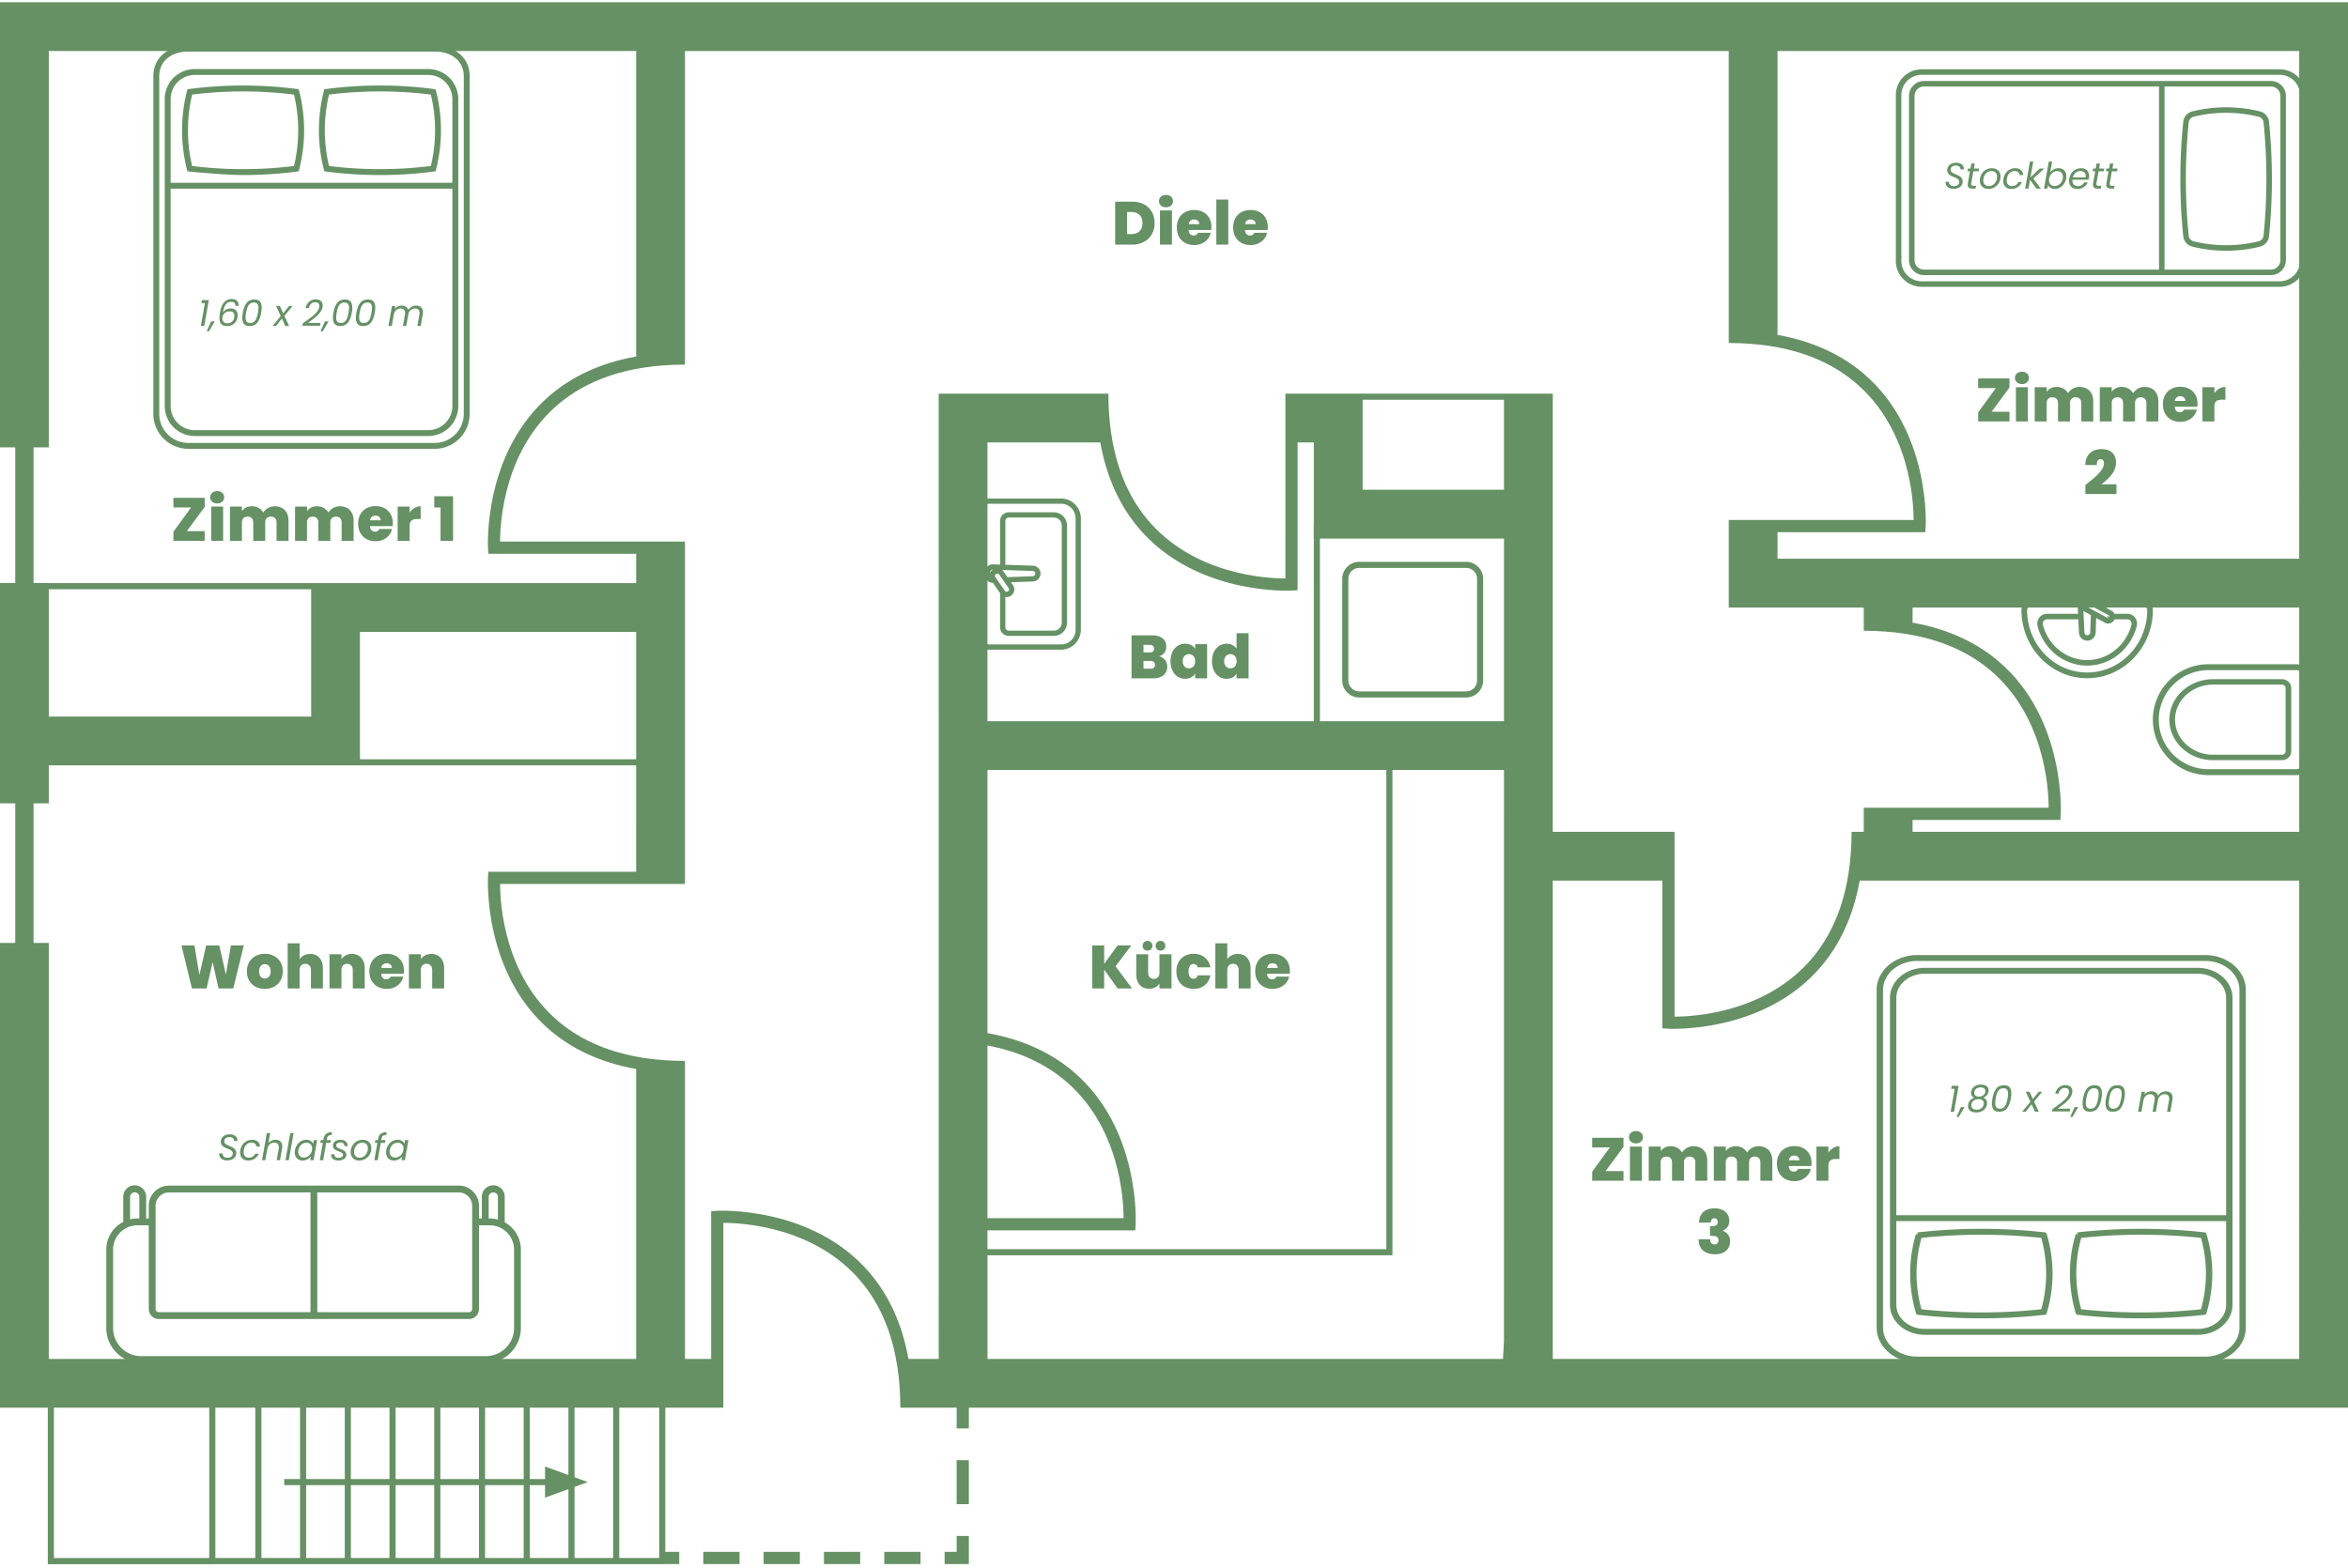
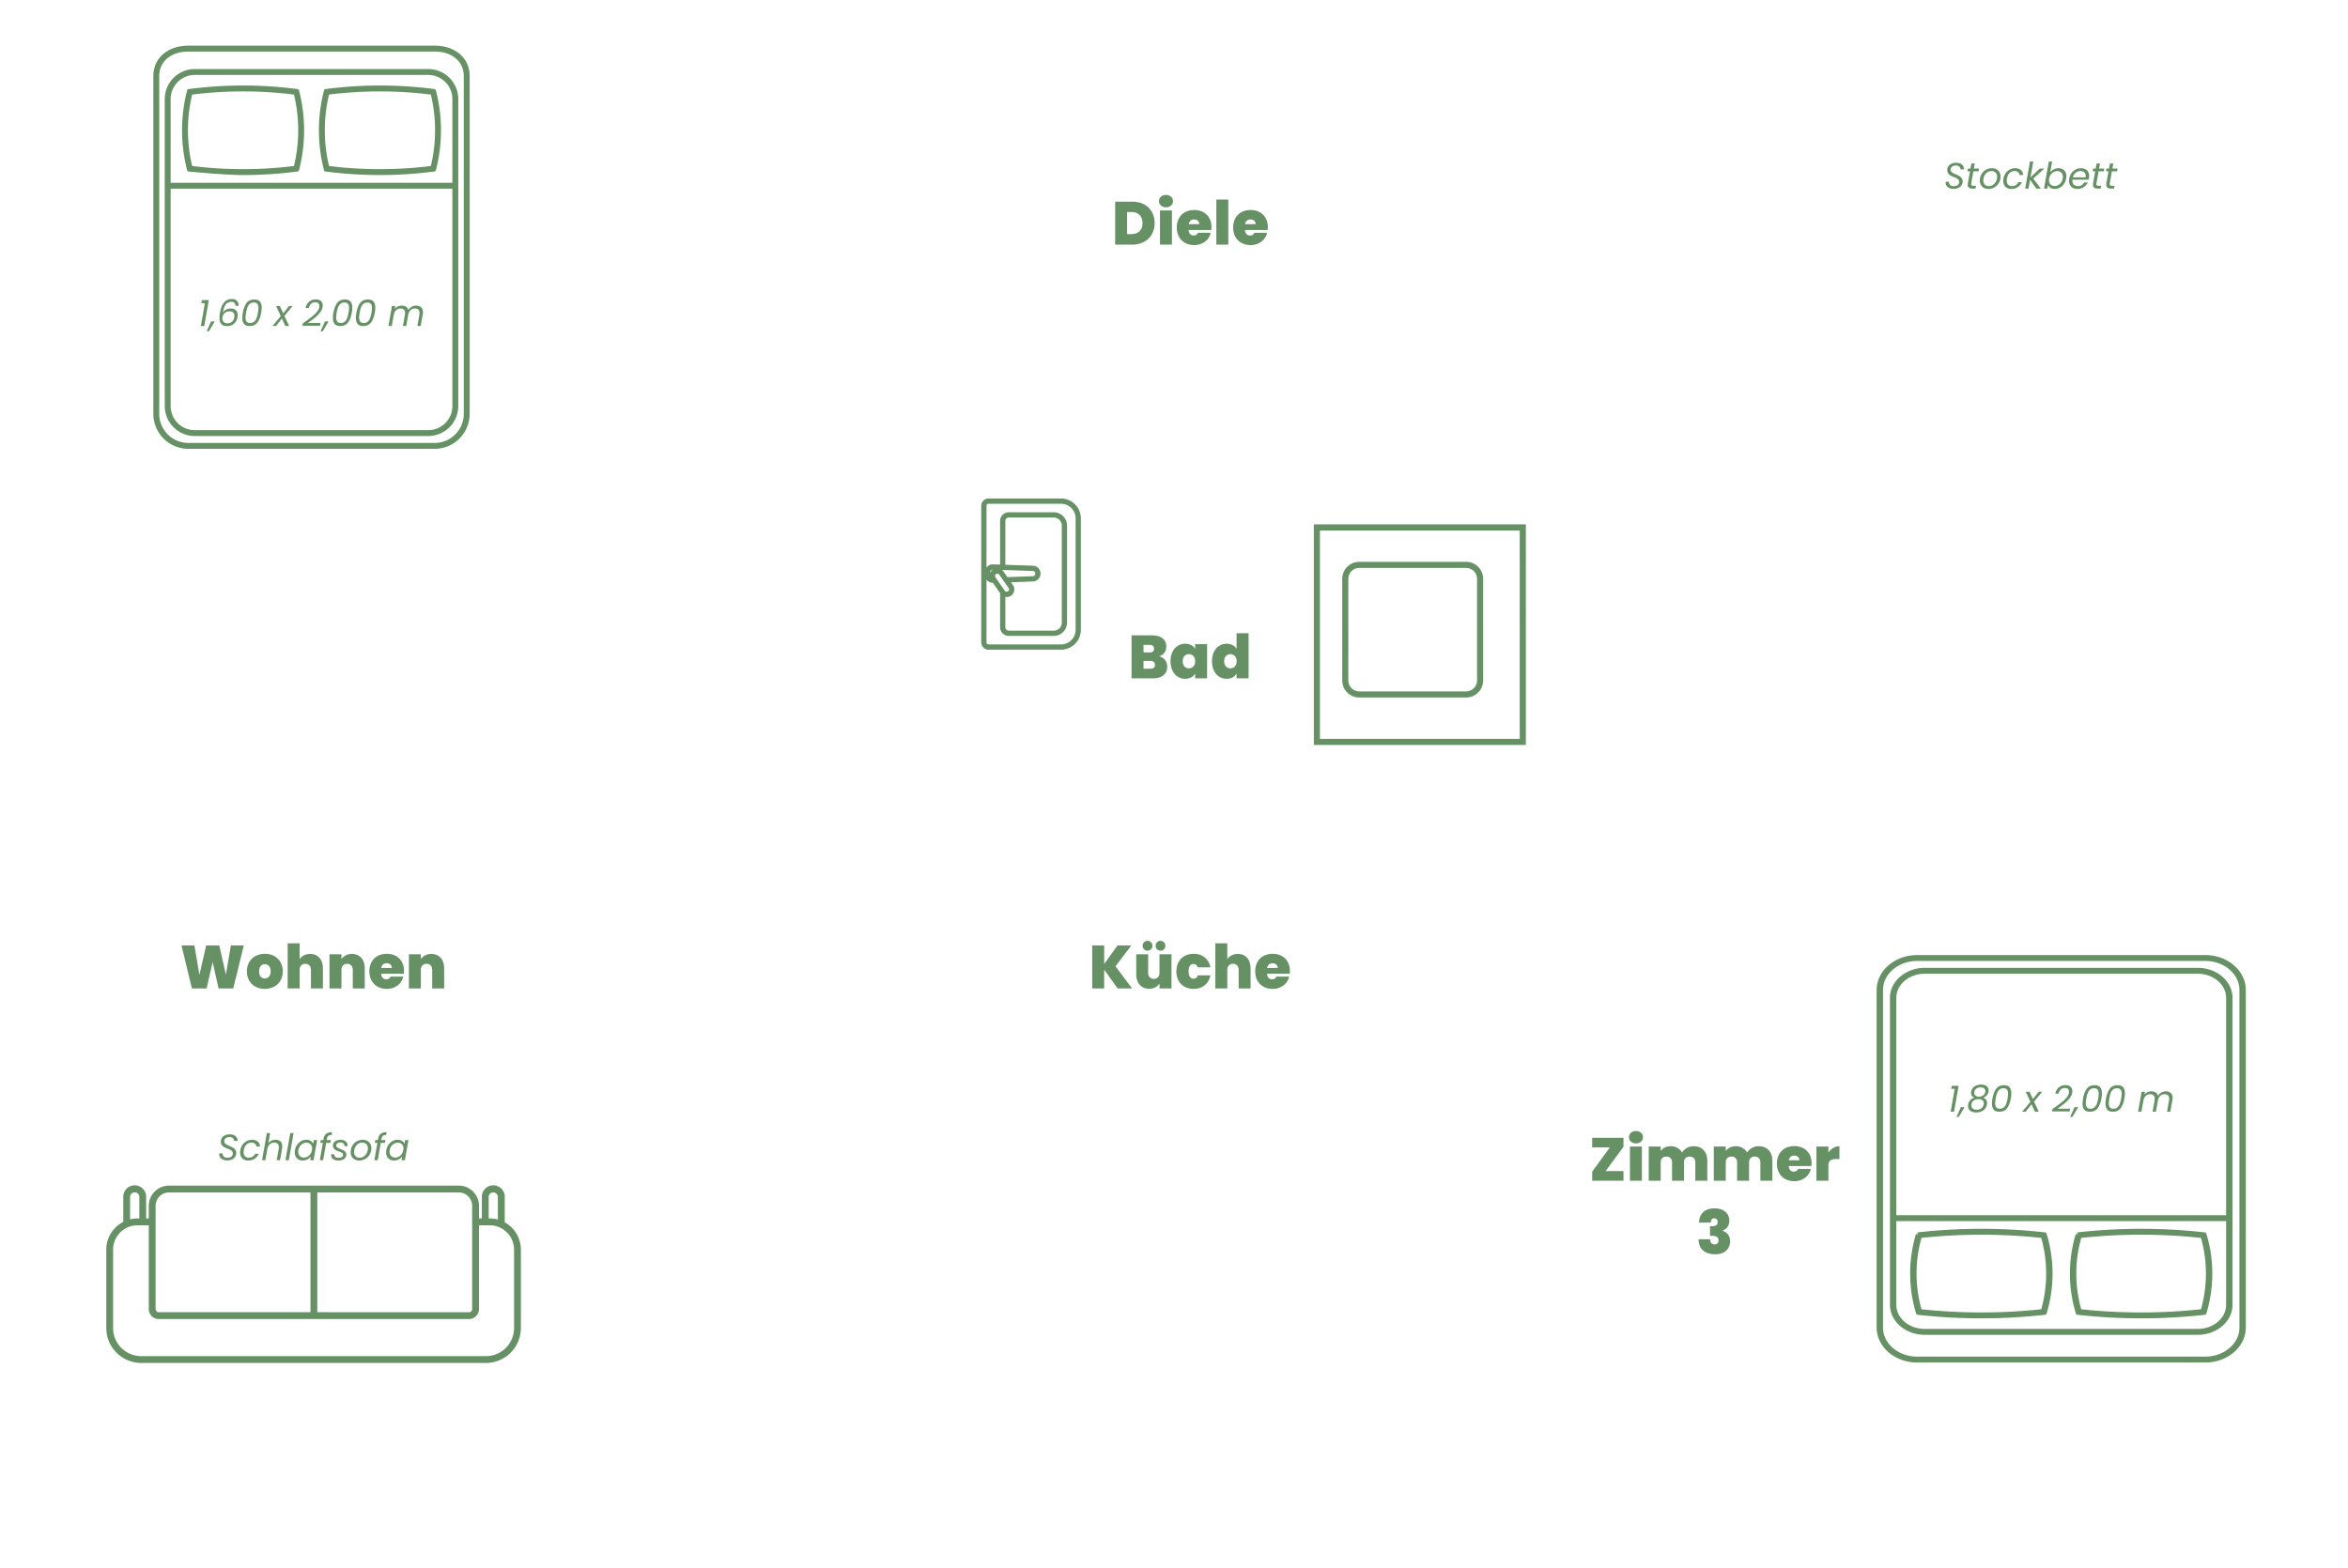
<svg xmlns="http://www.w3.org/2000/svg" viewBox="0 0 256 171" fill-rule="evenodd" clip-rule="evenodd" stroke-linejoin="round" stroke-miterlimit="2">
  <path fill="none" d="M0 0H256V171H0z" />
  <clipPath id="a">
    <path d="M0 0H256V171H0z" />
  </clipPath>
  <g clip-path="url(#a)" fill="rgb(101,145,100)">
-     <path d="M1.662 87.616H0V63.584h1.662V48.791H0V.247h256v153.278H105.634v2.261h-1.33v-2.261H98.162c0-6.407-1.78-10.792-4.299-13.782-4.97-5.898-12.753-6.369-14.998-6.377v20.159h-6.327v15.723h1.517v1.33h-1.517v.006H23.375v.006H5.212v-17.065H0v-50.691h1.662V87.616zm1.995-24.032h1.662v.014h64.042v-3.204H53.244l-.037-.626s-.608-10.448 6.835-16.719c2.272-1.915 5.294-3.448 9.319-4.168V5.566H5.32v43.225H3.657v14.793zm1.662.679v13.89h28.608v-13.89H5.319zm0 19.209v4.144H3.657v15.218h1.662v45.371h64.042v-31.618c-4.025-.72-7.047-2.253-9.319-4.168-7.443-6.271-6.835-16.719-6.835-16.719l.037-.626h16.117V83.472H5.319zm93.728 64.733h3.298l.001-14.022v-21.957l-.001-69.293h18.503c0 6.407 1.78 10.791 4.299 13.781 4.97 5.899 12.753 6.37 14.999 6.377V42.933h29.153v47.785h13.278v20.159c2.246-.008 10.029-.479 14.999-6.377 2.519-2.99 4.299-7.375 4.299-13.782h1.329v-2.629h20.159c-.007-2.246-.479-10.029-6.377-14.998-2.99-2.52-7.375-4.299-13.782-4.299v-2.535h-14.722v-9.55h20.158c-.007-2.246-.478-10.029-6.377-14.999-2.99-2.519-7.374-4.299-13.781-4.299V5.566H74.681v34.201c-6.407 0-10.792 1.779-13.782 4.299-5.898 4.969-6.369 12.752-6.377 14.998h20.159v37.34H54.522c.008 2.246.479 10.029 6.377 14.999 2.99 2.519 7.375 4.299 13.782 4.299v32.503h2.854v-16.117l.625-.037s10.448-.608 16.72 6.835c1.914 2.272 3.447 5.294 4.167 9.319zm70.252 0h81.382V96.038H202.76c-.72 4.025-2.253 7.047-4.167 9.319-6.272 7.443-16.72 6.835-16.72 6.835l-.626-.037V96.038h-11.948v52.167zm81.382-57.487V66.257h-42.157v1.65c4.025.719 7.047 2.253 9.319 4.167 7.443 6.271 6.835 16.719 6.835 16.719l-.037.626h-16.117v1.299h42.157zm0-29.78V5.566h-56.88v30.958c4.026.72 7.048 2.253 9.319 4.167 7.444 6.272 6.836 16.72 6.836 16.72l-.037.626h-16.118v2.901h56.88zM22.816 153.525H5.877v16.4h16.939v-16.4zm.665 0v16.394h4.356v-16.394h-4.356zm5.021 16.394h4.212v-7.949H30.99v-.665h1.724v-7.78h-4.212v16.394zm4.877 0h4.212v-7.949h-4.212v7.949zm4.877 0h4.212v-7.949h-4.212v7.949zm4.877 0h4.212v-7.949h-4.212v7.949zm4.877 0h4.212v-7.949H48.01v7.949zm4.877 0h4.212v-7.949h-4.212v7.949zm4.877 0h4.212v-7.512l-2.55.927v-1.364h-1.662v7.949zm4.877 0h4.212v-16.394h-4.212v7.585l1.448.527-1.448.528v7.754zm4.877 0h4.355v-16.394h-4.355v16.394zm1.843-101.002H39.246v13.89h30.115v-13.89zm38.304 65.266v2.052h43.489v-52.26h-43.489v28.696c4.025.72 7.047 2.253 9.319 4.167 7.443 6.272 6.836 16.72 6.836 16.72l-.037.625h-16.118zm0-20.159v18.829h14.839c-.007-2.245-.479-10.028-6.377-14.998-2.077-1.75-4.828-3.144-8.462-3.831zm12.298-65.772h-12.298v30.403h56.314V58.734h-20.733V48.252h-1.77V64.37l-.626.037s-10.448.608-16.72-6.836c-1.914-2.271-3.447-5.293-4.167-9.319zm28.603-4.654v9.817h15.413v-9.817h-15.413zm-40.901 104.607h56.205l.109-1.989V83.975h-12.161V136.9h-44.153v11.305zm-45.689 5.32h-4.212v7.78h1.662v-1.364l2.55.927v-7.343zm-4.877 0h-4.212v7.78h4.212v-7.78zm-4.877 0H48.01v7.78h4.212v-7.78zm-4.877 0h-4.212v7.78h4.212v-7.78zm-4.877 0h-4.212v7.78h4.212v-7.78zm-4.877 0h-4.212v7.78h4.212v-7.78zm39.088 17.053v-1.33h3.954v1.33h-3.954zm6.578 0v-1.33h3.953v1.33h-3.953zm6.577 0v-1.33h3.954v1.33h-3.954zm6.578 0v-1.33h3.953v1.33h-3.953zm9.221-6.53h-1.33v-4.796h1.33v4.796zm-2.642 6.53v-1.33h1.313v-1.734h1.33v3.064h-2.643z" />
    <path d="M107.781 54.365h7.895c1.195 0 2.168.973 2.168 2.169v12.154a2.171 2.171 0 0 1-2.168 2.169h-7.895a.799.799 0 0 1-.797-.797V55.163c0-.44.358-.798.797-.798zm-.224 8.849v6.846c0 .123.101.224.224.224h7.895c.88 0 1.595-.716 1.595-1.596V56.534c0-.88-.715-1.595-1.595-1.595h-7.895c-.123 0-.224.1-.224.224v6.735a.848.848 0 0 1 .737-.346l.744.025v-4.761c0-.522.424-.945.946-.945h4.907c.798 0 1.447.649 1.447 1.447v10.586c0 .798-.649 1.447-1.447 1.447h-4.907a.946.946 0 0 1-.946-.945v-3.671h.032l-.82-1.175a.845.845 0 0 1-.693-.346zm2.054-1.618l3.034.102h.001a.86.86 0 0 1 .002 1.716l-2.419.09.212.305a.829.829 0 0 1-.824 1.288l-.006-.001v3.31c0 .205.167.373.373.373h4.907a.875.875 0 0 0 .875-.875V57.318a.874.874 0 0 0-.875-.874h-4.907a.373.373 0 0 0-.373.372v4.78zm.228 1.349l2.782-.103a.287.287 0 0 0-.002-.572l-3.367-.113a.836.836 0 0 1 .153.166l.434.622zm-1.595-.821a.285.285 0 0 0-.283.287V62.482a.83.83 0 0 1 .283-.358zm1.664 2.367a.255.255 0 0 0 .063-.354l-1.036-1.486a.255.255 0 0 0-.417.291l1.036 1.486a.252.252 0 0 0 .354.063zm56.454-7.301v24.057h-23.116V57.19h23.116zm-22.451.665v22.727h21.786V57.855h-21.786zm17.796 5.277V74.21a1.86 1.86 0 0 1-1.859 1.859h-11.646a1.86 1.86 0 0 1-1.859-1.859V63.132c0-1.027.832-1.859 1.859-1.859h11.646c1.027 0 1.859.832 1.859 1.859zm-.665 0c0-.659-.534-1.194-1.194-1.194h-11.646c-.659 0-1.194.535-1.194 1.194V74.21c0 .659.535 1.194 1.194 1.194h11.646c.66 0 1.194-.535 1.194-1.194V63.132zM16.426 148.644h-1.034a3.808 3.808 0 0 1-3.804-3.804v-8.557c0-1.317.753-2.461 1.852-3.024v-2.741c0-.687.559-1.247 1.246-1.247.688 0 1.247.56 1.247 1.247v2.37h.287v-1.382c0-1.214.988-2.201 2.202-2.201h31.6c1.214 0 2.202.987 2.202 2.201v1.382h.311v-2.37c0-.687.56-1.247 1.247-1.247s1.247.56 1.247 1.247v2.789a3.4 3.4 0 0 1 1.761 2.976v8.557a3.808 3.808 0 0 1-3.805 3.804H16.426zm36.853-15.756h.117c.307 0 .606.041.889.118v-2.488a.504.504 0 0 0-1.006 0v2.37zm-38.089 0v-2.37a.504.504 0 0 0-1.007 0v2.465c.256-.062.524-.095.799-.095h.208zm1.236 15.013h36.559a3.064 3.064 0 0 0 3.062-3.061v-8.557a2.655 2.655 0 0 0-2.651-2.651h-1.172v9.135c0 .6-.487 1.087-1.084 1.087H17.304a1.087 1.087 0 0 1-1.084-1.087v-9.135h-1.238a2.654 2.654 0 0 0-2.651 2.651v8.557a3.064 3.064 0 0 0 3.061 3.061h1.034zm17.425-17.853H18.422a1.46 1.46 0 0 0-1.458 1.458v11.261c0 .19.152.344.34.344h16.547v-13.063zm.743 13.063H51.14c.188 0 .34-.154.34-.344v-11.261a1.46 1.46 0 0 0-1.458-1.458H34.594v13.063z" />
    <path d="M25.173 103.113l-.546 3.178-.718-3.178H22.48l-.738 3.205-.546-3.205h-1.409l1.137 4.688h1.602l.658-2.873.645 2.873h1.603l1.15-4.688h-1.409zm3.697 4.734c.372 0 .706-.078 1.004-.232a1.73 1.73 0 0 0 .701-.669c.17-.29.256-.628.256-1.014 0-.385-.086-.722-.256-1.01a1.744 1.744 0 0 0-.698-.665 2.118 2.118 0 0 0-1.001-.233 2.12 2.12 0 0 0-1.001.233 1.738 1.738 0 0 0-.698.665 1.942 1.942 0 0 0-.256 1.01c0 .391.084.73.253 1.018.168.288.4.51.695.665.294.154.628.232 1.001.232m0-1.13a.562.562 0 0 1-.446-.2c-.116-.133-.173-.327-.173-.585 0-.252.06-.445.18-.578a.574.574 0 0 1 .445-.2c.177 0 .327.067.449.2s.183.326.183.578c0 .253-.061.447-.183.582a.59.59 0 0 1-.455.203m4.947-2.68c-.258 0-.485.052-.682.157a1.28 1.28 0 0 0-.469.408v-1.722h-1.303v4.921h1.303v-2.002c0-.212.055-.38.166-.502a.593.593 0 0 1 .459-.183c.186 0 .335.062.446.183.11.122.166.29.166.502v2.002h1.303v-2.175c0-.487-.125-.874-.375-1.16-.251-.286-.589-.429-1.014-.429m4.548 0c-.253 0-.477.052-.672.157-.195.104-.35.24-.465.408v-.531h-1.304v3.73h1.304v-2.002c0-.212.055-.38.166-.502a.59.59 0 0 1 .459-.183c.186 0 .334.062.445.183.111.122.166.29.166.502v2.002h1.304v-2.175c0-.487-.127-.874-.379-1.16-.253-.286-.595-.429-1.024-.429m5.685 1.855c0-.381-.08-.712-.24-.994a1.627 1.627 0 0 0-.665-.648 2.047 2.047 0 0 0-.977-.226c-.372 0-.702.078-.987.233a1.656 1.656 0 0 0-.669.661 2.055 2.055 0 0 0-.239 1.014c0 .391.08.73.243 1.018.161.288.385.51.671.665.286.154.613.232.981.232a2 2 0 0 0 .838-.173c.252-.115.462-.274.628-.475a1.63 1.63 0 0 0 .336-.688h-1.39a.478.478 0 0 1-.465.292.52.52 0 0 1-.383-.149c-.099-.1-.156-.252-.169-.456h2.467c.013-.101.02-.204.02-.306m-2.48-.325a.627.627 0 0 1 .199-.383.588.588 0 0 1 .392-.129.59.59 0 0 1 .399.136c.107.091.16.216.16.376h-1.15zm5.452-1.53c-.253 0-.477.052-.672.157-.195.104-.35.24-.465.408v-.531h-1.303v3.73h1.303v-2.002c0-.212.055-.38.166-.502a.59.59 0 0 1 .459-.183c.186 0 .334.062.445.183.111.122.167.29.167.502v2.002h1.303v-2.175c0-.487-.126-.874-.379-1.16-.253-.286-.595-.429-1.024-.429m76.41 3.764l-1.809-2.414 1.722-2.274h-1.502l-1.456 2.021v-2.021h-1.304v4.688h1.304v-2.055l1.469 2.055h1.576zm2.985-3.73v2.001c0 .213-.055.38-.166.502a.58.58 0 0 1-.452.183.583.583 0 0 1-.449-.183c-.113-.122-.169-.289-.169-.502v-2.001h-1.297v2.167c0 .492.125.881.376 1.167.25.286.593.429 1.027.429.253 0 .477-.052.672-.156.194-.105.347-.241.458-.409v.532h1.31v-3.73h-1.31zm-1.309-.393c.154 0 .283-.05.385-.149a.504.504 0 0 0 .153-.376.524.524 0 0 0-.538-.539.508.508 0 0 0-.376.153.53.53 0 0 0-.15.386.51.51 0 0 0 .526.525m1.416 0c.151 0 .277-.05.379-.149a.504.504 0 0 0 .153-.376.524.524 0 0 0-.532-.539.508.508 0 0 0-.376.153.529.529 0 0 0-.149.386.509.509 0 0 0 .525.525m1.735 2.254c0 .391.08.73.24 1.018.159.288.382.51.668.665.286.154.612.232.981.232.474 0 .873-.131 1.196-.392.324-.261.532-.623.626-1.084h-1.384c-.075.244-.23.366-.465.366a.45.45 0 0 1-.389-.206c-.096-.138-.143-.337-.143-.599 0-.261.047-.46.143-.595a.452.452 0 0 1 .389-.203c.23 0 .386.122.465.366h1.384c-.094-.465-.302-.828-.626-1.087-.323-.259-.722-.389-1.196-.389-.369 0-.695.078-.981.233a1.645 1.645 0 0 0-.668.665c-.16.288-.24.625-.24 1.01m6.703-1.895c-.258 0-.485.052-.682.157a1.28 1.28 0 0 0-.469.408v-1.722h-1.303v4.921h1.303v-2.002c0-.212.056-.38.167-.502a.59.59 0 0 1 .458-.183c.187 0 .335.062.446.183.11.122.166.29.166.502v2.002h1.303v-2.175c0-.487-.125-.874-.375-1.16-.251-.286-.589-.429-1.014-.429m5.671 1.855a1.98 1.98 0 0 0-.239-.994 1.633 1.633 0 0 0-.665-.648 2.05 2.05 0 0 0-.977-.226 2.04 2.04 0 0 0-.988.233 1.654 1.654 0 0 0-.668.661c-.16.286-.239.624-.239 1.014 0 .391.08.73.242 1.018.162.288.386.51.672.665.286.154.612.232.981.232a2 2 0 0 0 .838-.173c.252-.115.462-.274.628-.475a1.63 1.63 0 0 0 .336-.688h-1.39a.48.48 0 0 1-.465.292.52.52 0 0 1-.383-.149c-.1-.1-.156-.252-.169-.456h2.467c.013-.101.019-.204.019-.306m-2.48-.325a.628.628 0 0 1 .2-.383.586.586 0 0 1 .392-.129.59.59 0 0 1 .399.136.47.47 0 0 1 .16.376h-1.151zm-11.789-33.992c.24-.067.431-.192.575-.376.145-.184.216-.414.216-.688 0-.386-.136-.685-.409-.898-.272-.213-.648-.319-1.127-.319h-2.247v4.688h2.321c.496 0 .882-.113 1.157-.339.274-.227.412-.539.412-.938 0-.271-.081-.511-.243-.721a1.094 1.094 0 0 0-.655-.409m-1.689-1.244h.659c.327 0 .492.14.492.419 0 .271-.165.406-.492.406h-.659v-.825zm.758 2.6h-.758v-.851h.752c.159 0 .282.038.369.113.086.075.129.184.129.326 0 .274-.164.412-.492.412m2.188-.818c0 .386.07.724.209 1.014.14.291.33.514.572.668.242.155.511.233.808.233.253 0 .473-.051.662-.153.188-.101.333-.239.435-.412v.519h1.303v-3.731h-1.303v.519a1.107 1.107 0 0 0-.432-.412 1.364 1.364 0 0 0-.665-.153c-.297 0-.566.078-.808.233a1.593 1.593 0 0 0-.572.665 2.297 2.297 0 0 0-.209 1.01m2.686 0c0 .244-.066.434-.196.572a.638.638 0 0 1-.482.206.63.63 0 0 1-.485-.209c-.129-.14-.193-.329-.193-.569 0-.244.064-.433.193-.568a.64.64 0 0 1 .485-.203c.19 0 .351.068.482.206.13.138.196.326.196.565m1.835 0c0 .386.07.724.21 1.014.139.291.33.514.572.668.241.155.51.233.807.233.253 0 .473-.051.659-.153a1.1 1.1 0 0 0 .432-.412v.519h1.31v-4.921h-1.31v1.702a1.124 1.124 0 0 0-.442-.408c-.189-.1-.402-.15-.642-.15-.297 0-.568.078-.811.233a1.578 1.578 0 0 0-.575.665c-.14.287-.21.625-.21 1.01m2.687 0c0 .244-.066.434-.197.572a.637.637 0 0 1-.482.206.632.632 0 0 1-.485-.209c-.129-.14-.193-.329-.193-.569 0-.244.064-.433.193-.568a.64.64 0 0 1 .485-.203c.191 0 .351.068.482.206.131.138.197.326.197.565" fill-rule="nonzero" />
-     <path d="M234.724 78.488a6.052 6.052 0 0 1 6.045-6.045h9.599c.687 0 1.245.559 1.245 1.246v9.598c0 .687-.558 1.246-1.245 1.246h-9.599a6.052 6.052 0 0 1-6.045-6.045zm16.244-4.799a.602.602 0 0 0-.6-.601h-9.599a5.406 5.406 0 0 0-5.399 5.4 5.405 5.405 0 0 0 5.399 5.399h9.599c.33 0 .6-.269.6-.6v-9.598zm-14.442 4.799c0-2.432 2.137-4.417 4.771-4.417h7.487c.57 0 1.028.436 1.028.962v6.91c0 .527-.458.962-1.028.962h-7.487c-2.634 0-4.771-1.985-4.771-4.417zm12.67-3.456c0-.206-.189-.367-.412-.367h-7.487c-2.288 0-4.155 1.711-4.155 3.823s1.867 3.823 4.155 3.823h7.487c.223 0 .412-.161.412-.368v-6.911zm-20.553-9.465h5.152c.51 0 .929.429.929.959 0 4.104-3.215 7.439-7.163 7.439-3.948 0-7.163-3.335-7.163-7.439 0-.53.419-.959.929-.959h5.185a.904.904 0 0 1 .246-.539.903.903 0 0 1 .664-.287h.312c.254 0 .49.102.664.287a.9.9 0 0 1 .245.539zm-2.11.622h-5.206c-.176 0-.316.153-.316.337 0 3.757 2.936 6.817 6.55 6.817s6.55-3.06 6.55-6.817c0-.184-.139-.337-.316-.337h-4.339l.81.44.007.006a.764.764 0 0 1 .258.306h1.421c.329 0 .635.155.835.428a1.104 1.104 0 0 1 .176.942c-.665 2.521-2.887 4.28-5.402 4.28-2.514 0-4.737-1.759-5.402-4.28a1.11 1.11 0 0 1 .177-.942c.199-.273.504-.428.834-.428h3.399l-.036-.752zm.922-.853h-.033a.318.318 0 0 0-.288.181.747.747 0 0 1 .321-.181zm-.858 2.209h-3.427a.436.436 0 0 0-.355.185.493.493 0 0 0-.079.425c.594 2.254 2.577 3.831 4.825 3.831s4.231-1.577 4.825-3.832a.492.492 0 0 0-.079-.424.436.436 0 0 0-.355-.185h-1.412a.745.745 0 0 1-.578.45.741.741 0 0 1-.551-.131l-.864-.469-.058 1.613v.002a.913.913 0 0 1-1.823.002l-.069-1.467zm1.367-.466l-.728-.396-.008-.005a1.04 1.04 0 0 1-.08-.066l.024.497c.003.008.005.02.005.037v.069l.084 1.766a.317.317 0 0 0 .317.298.32.32 0 0 0 .318-.299l.068-1.901zm2.024.103a.168.168 0 0 0-.041-.051l-2.174-1.181-.007-.005c-.083-.059-.185-.051-.239.022a.158.158 0 0 0 .028.215l2.173 1.18.008.005c.041.029.08.044.119.043l-.066-.069v-.201l.193.194.006-.011v-.141z" />
-     <path d="M227.365 52.896v.978h3.391v-1.057h-1.662a5.062 5.062 0 0 0 1.154-1.084c.307-.404.462-.836.462-1.297 0-.43-.133-.78-.399-1.05-.266-.271-.672-.406-1.217-.406-.315 0-.6.061-.858.183a1.461 1.461 0 0 0-.625.572c-.159.259-.246.586-.259.981h1.263c-.004-.209.029-.368.1-.476a.34.34 0 0 1 .299-.163c.125 0 .218.04.283.12.064.08.096.191.096.332 0 .235-.093.482-.279.742a4.62 4.62 0 0 1-.692.754c-.274.244-.627.534-1.057.871m-8.275-10.632v-.99h-3.411v1.05h1.929l-1.929 2.647v.99h3.411v-1.057h-1.948l1.948-2.64zm1.363-.379c.227 0 .409-.063.549-.189a.613.613 0 0 0 .209-.476.63.63 0 0 0-.209-.485.78.78 0 0 0-.549-.193c-.23 0-.415.065-.555.193a.633.633 0 0 0-.209.485c0 .191.07.35.209.476.14.126.325.189.555.189m-.658 4.076h1.303v-3.73h-1.303v3.73zm6.922-3.763c-.262 0-.501.063-.718.189a1.542 1.542 0 0 0-.525.496 1.316 1.316 0 0 0-.509-.506 1.492 1.492 0 0 0-.735-.179c-.239 0-.451.048-.635.143a1.257 1.257 0 0 0-.449.382v-.492h-1.303v3.73h1.303V43.96c0-.2.056-.355.167-.466.11-.111.263-.166.458-.166.191 0 .34.055.449.166.109.111.163.266.163.466v2.001h1.303V43.96c0-.2.056-.355.167-.466.11-.111.261-.166.452-.166.19 0 .341.055.452.166.11.111.166.266.166.466v2.001h1.303v-2.174c0-.492-.134-.88-.402-1.164-.269-.284-.638-.425-1.107-.425m7.095 0a1.4 1.4 0 0 0-.718.189 1.545 1.545 0 0 0-.526.496 1.314 1.314 0 0 0-.508-.506 1.495 1.495 0 0 0-.735-.179c-.239 0-.452.048-.635.143a1.257 1.257 0 0 0-.449.382v-.492h-1.303v3.73h1.303V43.96c0-.2.055-.355.166-.466.111-.111.264-.166.459-.166.19 0 .34.055.449.166.108.111.163.266.163.466v2.001h1.303V43.96c0-.2.055-.355.166-.466a.611.611 0 0 1 .452-.166c.191 0 .342.055.453.166.11.111.166.266.166.466v2.001h1.303v-2.174c0-.492-.134-.88-.402-1.164-.269-.284-.638-.425-1.107-.425m5.785 1.855c0-.381-.08-.713-.24-.994a1.627 1.627 0 0 0-.665-.648 2.047 2.047 0 0 0-.977-.226 2.04 2.04 0 0 0-.988.232 1.662 1.662 0 0 0-.668.662 2.055 2.055 0 0 0-.239 1.014c0 .39.08.729.243 1.017.161.288.385.51.671.665.286.155.612.233.981.233a2 2 0 0 0 .838-.173c.252-.115.462-.274.628-.475.166-.202.278-.431.336-.689h-1.39a.48.48 0 0 1-.465.293.518.518 0 0 1-.383-.15c-.099-.099-.156-.251-.169-.455h2.467c.013-.102.02-.204.02-.306m-2.481-.326a.625.625 0 0 1 .2-.382.583.583 0 0 1 .392-.13.59.59 0 0 1 .399.136.47.47 0 0 1 .16.376h-1.151zm4.316-.838v-.658h-1.303v3.73h1.303v-1.629c0-.274.068-.467.206-.578.137-.111.348-.166.632-.166h.365v-1.39c-.239 0-.463.062-.671.186a1.693 1.693 0 0 0-.532.505M22.32 55.283v-.991h-3.411v1.051h1.928l-1.928 2.646v.991h3.411v-1.057h-1.948l1.948-2.64zm1.363-.379a.79.79 0 0 0 .549-.189.617.617 0 0 0 .209-.476.632.632 0 0 0-.209-.485.778.778 0 0 0-.549-.193c-.231 0-.415.064-.555.193a.63.63 0 0 0-.21.485c0 .191.07.349.21.476.14.126.324.189.555.189m-.658 4.076h1.303v-3.73h-1.303v3.73zm6.922-3.763a1.4 1.4 0 0 0-.718.189 1.526 1.526 0 0 0-.526.496 1.314 1.314 0 0 0-.508-.506 1.484 1.484 0 0 0-.735-.179c-.239 0-.452.048-.635.143a1.247 1.247 0 0 0-.449.382v-.492h-1.303v3.73h1.303v-2.001c0-.2.055-.355.166-.466.111-.111.264-.166.459-.166.19 0 .34.055.449.166.108.111.163.266.163.466v2.001h1.303v-2.001c0-.2.055-.355.166-.466a.611.611 0 0 1 .452-.166c.191 0 .342.055.453.166.11.111.166.266.166.466v2.001h1.303v-2.174c0-.492-.134-.88-.402-1.164-.269-.284-.638-.425-1.107-.425m7.094 0c-.262 0-.501.063-.718.189a1.532 1.532 0 0 0-.525.496 1.31 1.31 0 0 0-.509-.506 1.48 1.48 0 0 0-.734-.179c-.24 0-.452.048-.635.143a1.239 1.239 0 0 0-.449.382v-.492h-1.303v3.73h1.303v-2.001c0-.2.055-.355.166-.466.11-.111.263-.166.459-.166.19 0 .34.055.449.166.108.111.163.266.163.466v2.001h1.303v-2.001c0-.2.055-.355.166-.466.11-.111.261-.166.452-.166.19 0 .341.055.452.166.111.111.167.266.167.466v2.001h1.303v-2.174c0-.492-.135-.88-.402-1.164-.269-.284-.638-.425-1.108-.425m5.785 1.855c0-.381-.08-.713-.239-.994a1.636 1.636 0 0 0-.665-.649 2.05 2.05 0 0 0-.977-.226 2.04 2.04 0 0 0-.988.233 1.65 1.65 0 0 0-.668.662c-.16.286-.24.623-.24 1.014 0 .39.081.729.243 1.017.162.288.386.51.672.665.286.155.612.233.981.233.305 0 .585-.058.837-.173.253-.115.462-.274.629-.476.166-.201.278-.431.335-.688h-1.389a.48.48 0 0 1-.466.293.517.517 0 0 1-.382-.15c-.1-.1-.156-.251-.17-.455h2.467c.014-.102.02-.204.02-.306m-2.48-.326a.625.625 0 0 1 .2-.382.58.58 0 0 1 .392-.13c.159 0 .292.045.399.136a.469.469 0 0 1 .159.376h-1.15zm4.315-.838v-.658h-1.303v3.73h1.303v-1.629c0-.275.069-.467.207-.578.137-.111.347-.167.631-.167h.366v-1.389c-.239 0-.464.061-.672.186a1.703 1.703 0 0 0-.532.505m3.371-.565v3.637h1.363v-4.86h-2.048v1.223h.685z" fill-rule="nonzero" />
-     <path d="M206.701 28.461V10.374a2.818 2.818 0 0 1 2.815-2.815h39.042a2.818 2.818 0 0 1 2.815 2.815v18.087a2.819 2.819 0 0 1-2.815 2.816h-39.042a2.82 2.82 0 0 1-2.815-2.816zm44.072-18.087a2.217 2.217 0 0 0-2.215-2.214h-39.042a2.215 2.215 0 0 0-2.213 2.214v18.087c0 1.221.992 2.215 2.213 2.215h39.042a2.218 2.218 0 0 0 2.215-2.215V10.374zm-15.375 19.627h-25.629a1.634 1.634 0 0 1-1.633-1.632V10.467c0-.9.732-1.632 1.633-1.632h37.83c.9 0 1.632.732 1.632 1.632v17.902c0 .9-.732 1.632-1.632 1.632h-12.201zm0-20.566l-25.629.001c-.569 0-1.032.462-1.032 1.031v17.902c0 .569.462 1.032 1.032 1.032l25.629-.001V9.435zm.6 19.965h11.601c.568 0 1.031-.462 1.031-1.031V10.467c0-.569-.463-1.032-1.031-1.032h-11.601V29.4zm2.179-3.166a1.255 1.255 0 0 1-.14-.462v-.003a61.958 61.958 0 0 1 0-12.49 1.31 1.31 0 0 1 1.002-1.134c2.438-.59 4.91-.59 7.348 0 .545.131.948.588 1.002 1.134.42 4.144.42 8.346 0 12.489a1.31 1.31 0 0 1-1.002 1.135 15.5 15.5 0 0 1-7.348 0 1.323 1.323 0 0 1-.862-.669zm8.926-6.71a61.65 61.65 0 0 0-.311-6.185.71.71 0 0 0-.547-.611 14.906 14.906 0 0 0-7.064 0 .711.711 0 0 0-.547.612 61.746 61.746 0 0 0 0 12.369c.03.294.25.539.547.61a14.88 14.88 0 0 0 7.064 0 .709.709 0 0 0 .547-.61c.207-2.052.311-4.119.311-6.185z" />
    <path d="M213.002 20.598c.197 0 .37-.036.519-.106a.814.814 0 0 0 .343-.287.733.733 0 0 0 .12-.413.598.598 0 0 0-.104-.359.816.816 0 0 0-.253-.23 3.736 3.736 0 0 0-.385-.185 3.656 3.656 0 0 1-.308-.146.644.644 0 0 1-.185-.151.328.328 0 0 1-.074-.214c0-.141.053-.252.158-.333a.665.665 0 0 1 .417-.122c.111 0 .205.02.281.06.076.04.131.092.167.156.036.064.052.13.046.199h.379a.616.616 0 0 0-.088-.367.657.657 0 0 0-.297-.255 1.104 1.104 0 0 0-.468-.092c-.187 0-.352.033-.497.098a.803.803 0 0 0-.341.277.705.705 0 0 0-.124.411.583.583 0 0 0 .092.363.75.75 0 0 0 .245.228c.097.055.226.115.385.179.13.051.234.097.309.138.076.041.14.093.192.155a.348.348 0 0 1 .078.23.416.416 0 0 1-.16.347c-.106.082-.25.123-.431.123s-.315-.046-.403-.139a.429.429 0 0 1-.119-.335h-.36a.834.834 0 0 0-.004.088c0 .207.081.373.242.496.161.124.37.186.628.186m2.151-1.915h.57l.052-.299h-.567l.096-.551h-.367l-.096.551h-.283l-.052.299h.28l-.228 1.288a.888.888 0 0 0-.016.172c0 .152.043.261.13.327.086.067.216.1.389.1h.327l.056-.307h-.268c-.093 0-.16-.015-.201-.044-.041-.03-.062-.077-.062-.144 0-.029.004-.064.012-.104l.228-1.288zm1.635 1.923a1.314 1.314 0 0 0 1.153-.667c.117-.204.176-.43.176-.678a.948.948 0 0 0-.118-.481.82.82 0 0 0-.331-.319 1.032 1.032 0 0 0-.489-.113 1.285 1.285 0 0 0-1.145.668 1.382 1.382 0 0 0-.171.68c0 .181.038.34.115.477a.814.814 0 0 0 .326.319.995.995 0 0 0 .484.114m.044-.307a.59.59 0 0 1-.427-.162c-.111-.108-.167-.26-.167-.457 0-.181.037-.35.111-.507a.955.955 0 0 1 .316-.377.791.791 0 0 1 .462-.141c.176 0 .322.054.439.161.117.108.176.263.176.465 0 .178-.039.345-.118.501a.986.986 0 0 1-.325.375.812.812 0 0 1-.467.142m1.604-.826a1.417 1.417 0 0 0-.024.255c0 .271.08.485.241.642.161.157.379.236.653.236a1.21 1.21 0 0 0 1.137-.738h-.391a.727.727 0 0 1-.274.319.768.768 0 0 1-.416.112.556.556 0 0 1-.415-.158c-.104-.105-.156-.255-.156-.449 0-.058.007-.132.02-.219.045-.261.144-.462.297-.605a.769.769 0 0 1 .541-.213c.159 0 .286.038.381.116a.445.445 0 0 1 .161.315h.391c-.016-.232-.099-.413-.249-.543-.15-.13-.36-.195-.628-.195-.208 0-.401.046-.579.139a1.27 1.27 0 0 0-.449.393 1.432 1.432 0 0 0-.241.593m4.46-1.089h-.502l-1.014.965.307-1.731h-.363l-.522 2.952h.363l.171-.962.687.962h.494l-.838-1.093 1.217-1.093zm.639.406l.207-1.172h-.363l-.523 2.952h.363l.072-.403a.66.66 0 0 0 .268.315.857.857 0 0 0 .474.124c.194 0 .379-.048.553-.144.174-.096.322-.23.443-.403.121-.173.201-.37.241-.59.016-.088.024-.171.024-.248 0-.268-.079-.481-.237-.638-.159-.157-.368-.235-.629-.235a1.134 1.134 0 0 0-.893.442m1.364.679a1.034 1.034 0 0 1-.178.437.922.922 0 0 1-.319.283.823.823 0 0 1-.389.098.606.606 0 0 1-.441-.17.618.618 0 0 1-.173-.461 1.028 1.028 0 0 1 .193-.612.92.92 0 0 1 .322-.283.818.818 0 0 1 .387-.098c.18 0 .328.055.442.165.115.111.172.263.172.457a.955.955 0 0 1-.016.184m1.991-1.121c-.21 0-.405.046-.585.137-.179.092-.33.223-.453.393-.122.17-.203.369-.243.595-.016.087-.024.17-.024.247 0 .274.083.49.25.648.166.159.386.238.66.238a1.213 1.213 0 0 0 1.129-.71h-.391a.716.716 0 0 1-.269.293.772.772 0 0 1-.413.11.611.611 0 0 1-.433-.154c-.111-.102-.166-.245-.166-.429 0-.024.003-.062.008-.116h1.748c.024-.074.041-.146.051-.215a1.2 1.2 0 0 0 .02-.204.875.875 0 0 0-.105-.432.737.737 0 0 0-.307-.296 1.023 1.023 0 0 0-.477-.105m.502.989h-1.384a.898.898 0 0 1 .307-.501.794.794 0 0 1 .507-.181c.173 0 .313.046.421.139a.494.494 0 0 1 .161.395.992.992 0 0 1-.012.148m1.413-.654h.57l.052-.299h-.566l.095-.551h-.367l-.095.551h-.284l-.052.299h.28l-.228 1.288a.974.974 0 0 0-.016.172c0 .152.044.261.13.327.086.067.216.1.389.1h.327l.056-.307h-.267c-.093 0-.161-.015-.202-.044-.041-.03-.062-.077-.062-.144 0-.029.004-.064.012-.104l.228-1.288zm1.452 0h.57l.052-.299h-.566l.096-.551h-.367l-.096.551h-.284l-.051.299h.279l-.228 1.288a.974.974 0 0 0-.015.172c0 .152.043.261.129.327.087.067.216.1.389.1h.327l.056-.307h-.267c-.093 0-.16-.015-.202-.044-.041-.03-.061-.077-.061-.144 0-.029.004-.064.012-.104l.227-1.288z" fill-rule="nonzero" />
    <path d="M209.039 104.159h31.39c2.449 0 4.43 1.716 4.43 3.809v36.821c0 2.094-1.981 3.81-4.43 3.81h-31.39c-2.45 0-4.431-1.716-4.431-3.81v-36.821c0-2.093 1.981-3.809 4.431-3.809zm31.39 43.797c2.053 0 3.735-1.412 3.735-3.167v-36.821c0-1.754-1.682-3.167-3.735-3.167h-31.39c-2.053 0-3.735 1.413-3.735 3.167v36.821c0 1.755 1.682 3.167 3.735 3.167h31.39zM206.06 109.62v-.799c0-1.794 1.696-3.267 3.795-3.267h29.757c2.099 0 3.795 1.473 3.795 3.267v33.488c0 1.794-1.696 3.267-3.795 3.267h-29.757c-2.099 0-3.795-1.473-3.795-3.267V109.62zm36.652-.097v-.702c0-1.455-1.397-2.625-3.1-2.625h-29.757c-1.703 0-3.1 1.17-3.1 2.625V132.53h35.957v-23.007zm-35.957 23.65v9.136c0 1.455 1.397 2.624 3.1 2.624h29.757c1.703 0 3.1-1.169 3.1-2.624v-9.136h-35.957zm33.668 10.115l.159-.117-.028.097a.164.164 0 0 1-.129.119l.242-.026-.259.029-.119.013a62.306 62.306 0 0 1-13.692 0l.019.001-.138-.014a.167.167 0 0 1-.146-.122l-.028-.097.136.1-.137-.103a14.973 14.973 0 0 1 0-8.54l.125.166-.124-.169.028-.097.126.164.028-.098-.008-.188.116-.012.011.166.001-.001-.009-.166a62.367 62.367 0 0 1 13.695.001l.117.012c.07.008.092.046.091.094.02-.022.04-.02.054.028l.029.1a14.973 14.973 0 0 1 0 8.54l-.16.12-.04-.054.001.001.039.053zm-.162-.049l.01.165-.008-.165h-.002zm-.29-8.233a61.534 61.534 0 0 0-13.056 0 14.357 14.357 0 0 0 0 7.785 61.6 61.6 0 0 0 13.056-.001 14.353 14.353 0 0 0 0-7.784zm-16.966 8.282l.158-.117-.028.097a.162.162 0 0 1-.129.119l.242-.026-.259.029-.119.013a62.297 62.297 0 0 1-13.691 0l.018.001-.138-.014a.165.165 0 0 1-.145-.122l-.029-.097.137.1-.138-.103a14.99 14.99 0 0 1 0-8.54l.125.166-.124-.169.029-.097.125.164.028-.098-.008-.188.117-.012.011.166.001-.001-.009-.166a62.335 62.335 0 0 1 13.694.001l.117.012c.07.008.092.046.091.094.02-.022.04-.02.054.028l.029.1a14.973 14.973 0 0 1 0 8.54l-.159.12-.04-.054v.001l.04.053zm-.162-.049l.009.165-.008-.165h-.001zm-.29-8.233a61.543 61.543 0 0 0-13.057 0 14.357 14.357 0 0 0 0 7.785 61.61 61.61 0 0 0 13.057-.001 14.353 14.353 0 0 0 0-7.784z" />
    <path d="M213.118 118.75l-.438 2.497h.367l.498-2.828h-.75l-.06.331h.383zm.675 1.995l-.479 1.073h.243l.635-1.073h-.399zm1.464-1.03a.962.962 0 0 0-.439.268.878.878 0 0 0-.227.47.84.84 0 0 0-.016.168c0 .218.079.39.237.517.158.126.373.189.644.189.202 0 .387-.035.555-.106a1.06 1.06 0 0 0 .415-.303.983.983 0 0 0 .223-.616.597.597 0 0 0-.112-.369.628.628 0 0 0-.315-.218.893.893 0 0 0 .387-.253.802.802 0 0 0 .208-.544.563.563 0 0 0-.212-.455c-.141-.117-.344-.176-.61-.176-.202 0-.38.034-.535.102a.962.962 0 0 0-.371.275.86.86 0 0 0-.191.533c0 .119.03.223.092.311.061.088.15.157.267.207m.682-1.125c.162 0 .289.036.381.106.092.071.138.17.138.297 0 .117-.03.222-.09.313a.611.611 0 0 1-.249.216.802.802 0 0 1-.356.078.596.596 0 0 1-.379-.112.362.362 0 0 1-.139-.299.566.566 0 0 1 .237-.467.769.769 0 0 1 .457-.132m-.227 1.285c.175 0 .315.037.421.112.105.074.157.185.157.331a.728.728 0 0 1-.012.124.647.647 0 0 1-.251.422.818.818 0 0 1-.515.16c-.183 0-.326-.042-.429-.126a.416.416 0 0 1-.153-.341c0-.037.004-.076.012-.115a.604.604 0 0 1 .261-.425.894.894 0 0 1 .509-.142m1.524-.076a3.132 3.132 0 0 0-.056.559c0 .282.062.5.185.656.124.156.329.233.617.233.372 0 .655-.127.847-.383.193-.255.33-.61.409-1.065.038-.207.056-.393.056-.558 0-.28-.062-.497-.185-.653-.124-.155-.329-.233-.617-.233-.372 0-.655.128-.847.383-.193.255-.33.609-.409 1.061m1.647 0a3.645 3.645 0 0 1-.151.587.922.922 0 0 1-.256.385.643.643 0 0 1-.438.145c-.184 0-.314-.051-.389-.153-.076-.103-.114-.248-.114-.437 0-.133.018-.309.056-.527.04-.229.089-.423.149-.582a.928.928 0 0 1 .258-.385.644.644 0 0 1 .438-.146c.184 0 .314.051.389.154.076.102.114.248.114.437 0 .13-.018.304-.056.522m3.782-.738h-.383l-.638.806-.371-.806h-.411l.511 1.101-.902 1.085h.383l.642-.813.375.813h.411l-.51-1.105.893-1.081zm1.113 1.895l-.047.259h1.923l.051-.303h-1.372c.295-.21.541-.393.738-.55.197-.157.38-.339.549-.547.169-.207.272-.417.309-.63.01-.056.016-.116.016-.18 0-.207-.067-.369-.202-.486-.134-.117-.321-.176-.56-.176-.269 0-.503.081-.702.243-.2.163-.332.393-.395.691h.351a.86.86 0 0 1 .243-.453.627.627 0 0 1 .447-.17c.157 0 .271.036.343.108.072.072.108.17.108.295a.875.875 0 0 1-.012.144c-.032.178-.13.361-.293.548a4.043 4.043 0 0 1-.581.539c-.223.171-.528.394-.914.668m2.41-.211l-.479 1.073h.244l.634-1.073h-.399zm.926-.946a3.132 3.132 0 0 0-.056.559c0 .282.062.5.185.656.124.156.33.233.617.233.372 0 .655-.127.848-.383.192-.255.329-.61.408-1.065.038-.207.056-.393.056-.558 0-.28-.062-.497-.185-.653-.124-.155-.329-.233-.617-.233-.372 0-.655.128-.847.383-.193.255-.329.609-.409 1.061m1.647 0a3.645 3.645 0 0 1-.151.587.922.922 0 0 1-.256.385.643.643 0 0 1-.438.145c-.184 0-.314-.051-.389-.153-.076-.103-.114-.248-.114-.437 0-.133.019-.309.056-.527.04-.229.09-.423.149-.582a.928.928 0 0 1 .258-.385.645.645 0 0 1 .439-.146c.183 0 .313.051.389.154.075.102.113.248.113.437 0 .13-.018.304-.056.522m.858 0a3.228 3.228 0 0 0-.056.559c0 .282.062.5.186.656.123.156.329.233.616.233.373 0 .655-.127.848-.383.193-.255.329-.61.409-1.065.037-.207.056-.393.056-.558 0-.28-.062-.497-.186-.653-.123-.155-.329-.233-.616-.233-.373 0-.655.128-.848.383-.193.255-.329.609-.409 1.061m1.648 0a3.637 3.637 0 0 1-.152.587.91.91 0 0 1-.255.385.646.646 0 0 1-.439.145c-.183 0-.313-.051-.389-.153-.076-.103-.114-.248-.114-.437 0-.133.019-.309.056-.527.04-.229.09-.423.15-.582a.926.926 0 0 1 .257-.385.646.646 0 0 1 .439-.146c.184 0 .313.051.389.154.076.102.114.248.114.437a3.3 3.3 0 0 1-.056.522m4.87-.778a1.009 1.009 0 0 0-.861.487.58.58 0 0 0-.25-.363.826.826 0 0 0-.464-.124.992.992 0 0 0-.419.092.91.91 0 0 0-.336.263l.056-.315h-.363l-.387 2.186h.363l.216-1.212v.008c.04-.229.126-.404.259-.525a.693.693 0 0 1 .483-.182c.157 0 .278.042.365.126.086.084.13.206.13.365 0 .061-.006.122-.016.184l-.22 1.236h.359l.228-1.268a.851.851 0 0 1 .265-.477.694.694 0 0 1 .465-.166c.157 0 .278.042.365.126.086.084.129.207.129.369a.935.935 0 0 1-.016.18l-.219 1.236h.359l.227-1.288c.014-.067.02-.143.02-.228 0-.231-.067-.407-.201-.528-.134-.121-.313-.182-.537-.182" fill-rule="nonzero" />
    <path d="M47.394 48.949H20.533a3.816 3.816 0 0 1-3.814-3.81V8.318c0-2.107 1.705-3.339 3.814-3.339h26.861c2.109 0 3.814 1.232 3.814 3.339v36.821a3.816 3.816 0 0 1-3.814 3.81zM20.533 5.622c-1.742 0-3.171.955-3.171 2.696v36.821a3.172 3.172 0 0 0 3.171 3.167h26.861a3.172 3.172 0 0 0 3.171-3.167V8.318c0-1.741-1.429-2.696-3.171-2.696H20.533zm-2.571 14.955v-9.779a3.274 3.274 0 0 1 3.272-3.267h25.46a3.273 3.273 0 0 1 3.271 3.267v33.489a3.272 3.272 0 0 1-3.271 3.266H21.233a3.271 3.271 0 0 1-3.27-3.266l-.001-.395V20.577zm31.36-.643v-9.136a2.629 2.629 0 0 0-2.628-2.624h-25.46a2.63 2.63 0 0 0-2.629 2.624v9.136h30.717zM20.379 9.945l.026-.1c.02-.081.035-.114.143-.128l.102-.012a45.496 45.496 0 0 1 11.807.012.19.19 0 0 1 .143.128l.025.098v.002a17.41 17.41 0 0 1 0 8.528l-.025.101a.164.164 0 0 1-.125.123l-.019.003-.101.013a45.482 45.482 0 0 1-5.853.378c-1.955 0-5.831-.376-5.831-.376l-.123-.015a.164.164 0 0 1-.143-.126l-.026-.101a17.41 17.41 0 0 1 0-8.528zm.572 8.159c3.685.459 7.418.459 11.102 0a16.73 16.73 0 0 0 0-7.79 44.927 44.927 0 0 0-11.102 0 16.756 16.756 0 0 0 0 7.79zm14.351-8.159l.025-.1c.015-.062.037-.114.144-.128l.104-.013a45.525 45.525 0 0 1 11.804.013c.073.01.131.079.144.128l.024.098.001.002a17.41 17.41 0 0 1 0 8.528l-.026.101a.161.161 0 0 1-.125.123l-.018.003-.101.013a45.494 45.494 0 0 1-11.706 0l.022.002-.123-.015a.165.165 0 0 1-.144-.126l-.025-.101a17.41 17.41 0 0 1 0-8.528zm.571 8.159c3.686.459 7.418.459 11.103 0a16.756 16.756 0 0 0 0-7.79 44.935 44.935 0 0 0-11.103 0 16.782 16.782 0 0 0 0 7.79zm13.449 24.508V20.577H18.605v23.315l.001.395a2.628 2.628 0 0 0 2.627 2.624h25.461a2.629 2.629 0 0 0 2.628-2.624V42.612z" />
    <path d="M22.34 33.059l-.439 2.497h.367l.499-2.828h-.75l-.06.331h.383zm.674 1.995l-.478 1.073h.243l.634-1.073h-.399zm2.662-1.696h.335a.71.71 0 0 0-.166-.534c-.124-.141-.316-.212-.576-.212-.681 0-1.108.488-1.281 1.464a3.3 3.3 0 0 0-.06.599c0 .287.065.507.196.66.13.153.348.229.654.229.205 0 .386-.042.542-.127.157-.085.284-.2.379-.343.096-.144.16-.306.192-.487a1.28 1.28 0 0 0 .02-.235c0-.232-.067-.411-.2-.537-.133-.126-.316-.19-.55-.19-.176 0-.342.04-.499.118a.877.877 0 0 0-.363.325c.072-.417.182-.717.331-.899a.712.712 0 0 1 .579-.274c.159 0 .276.038.349.114a.488.488 0 0 1 .118.329m-.647.595c.173 0 .304.043.393.129a.481.481 0 0 1 .134.361.872.872 0 0 1-.016.176.788.788 0 0 1-.249.469.702.702 0 0 1-.477.173c-.189 0-.331-.048-.427-.143a.518.518 0 0 1-.144-.383c0-.03.006-.082.016-.156a.735.735 0 0 1 .435-.557.855.855 0 0 1 .335-.069m1.444.155a3.219 3.219 0 0 0-.055.559c0 .282.061.5.185.656.124.156.329.233.616.233.373 0 .655-.127.848-.383.193-.255.329-.61.409-1.065.037-.207.056-.393.056-.558 0-.28-.062-.497-.185-.653-.124-.155-.33-.233-.617-.233-.372 0-.655.128-.848.383-.192.255-.329.609-.409 1.061m1.648 0a3.535 3.535 0 0 1-.152.587.91.91 0 0 1-.255.385.646.646 0 0 1-.439.145c-.183 0-.313-.051-.389-.153-.075-.103-.113-.248-.113-.437 0-.133.018-.309.055-.527.04-.229.09-.423.15-.582a.936.936 0 0 1 .257-.385.646.646 0 0 1 .439-.146c.184 0 .313.051.389.154.076.102.114.248.114.437a3.3 3.3 0 0 1-.056.522m3.782-.738h-.383l-.638.806-.371-.806H30.1l.511 1.101-.902 1.085h.383l.642-.813.375.813h.411l-.51-1.105.893-1.081zm1.113 1.895l-.048.259h1.923l.052-.303h-1.372c.295-.21.541-.393.738-.55.197-.157.38-.339.548-.547.169-.207.272-.417.31-.63.01-.056.016-.116.016-.18a.612.612 0 0 0-.202-.486c-.134-.117-.321-.176-.56-.176-.269 0-.503.081-.703.243-.199.163-.331.393-.395.691h.352a.86.86 0 0 1 .243-.453.627.627 0 0 1 .447-.17c.157 0 .271.036.343.108.072.072.108.17.108.295a.875.875 0 0 1-.012.144c-.032.178-.13.361-.294.548a3.982 3.982 0 0 1-.58.539c-.224.171-.528.394-.914.668m2.41-.211l-.479 1.073h.244l.634-1.073h-.399zm.926-.946a3.132 3.132 0 0 0-.056.559c0 .282.061.5.185.656.124.156.329.233.617.233.372 0 .654-.127.847-.383.193-.255.329-.61.409-1.065.037-.207.056-.393.056-.558 0-.28-.062-.497-.185-.653-.124-.155-.33-.233-.617-.233-.372 0-.655.128-.848.383-.192.255-.329.609-.408 1.061m1.647 0a3.645 3.645 0 0 1-.151.587.922.922 0 0 1-.256.385.644.644 0 0 1-.439.145c-.183 0-.313-.051-.389-.153-.075-.103-.113-.248-.113-.437 0-.133.018-.309.056-.527.039-.229.089-.423.149-.582a.928.928 0 0 1 .258-.385.642.642 0 0 1 .438-.146c.184 0 .314.051.389.154.076.102.114.248.114.437a3.3 3.3 0 0 1-.056.522m.858 0a3.132 3.132 0 0 0-.056.559c0 .282.062.5.186.656.123.156.329.233.616.233.372 0 .655-.127.848-.383.193-.255.329-.61.409-1.065.037-.207.056-.393.056-.558 0-.28-.062-.497-.186-.653-.124-.155-.329-.233-.616-.233-.373 0-.655.128-.848.383-.193.255-.329.609-.409 1.061m1.648 0a3.637 3.637 0 0 1-.152.587.93.93 0 0 1-.255.385.646.646 0 0 1-.439.145c-.184 0-.313-.051-.389-.153-.076-.103-.114-.248-.114-.437 0-.133.019-.309.056-.527.04-.229.09-.423.15-.582a.917.917 0 0 1 .257-.385.646.646 0 0 1 .439-.146c.183 0 .313.051.389.154.076.102.113.248.113.437 0 .13-.018.304-.055.522m4.87-.778c-.173 0-.337.043-.493.128a.957.957 0 0 0-.369.359.579.579 0 0 0-.249-.363.827.827 0 0 0-.465-.124.995.995 0 0 0-.419.092.907.907 0 0 0-.335.263l.056-.315h-.363l-.387 2.186h.363l.216-1.212v.008c.039-.229.126-.404.259-.525a.693.693 0 0 1 .483-.182c.157 0 .278.042.365.126.086.084.129.206.129.365 0 .061-.005.122-.016.184l-.219 1.236h.359l.227-1.268a.858.858 0 0 1 .266-.477.693.693 0 0 1 .464-.166c.157 0 .279.042.366.126.086.084.129.207.129.369a.935.935 0 0 1-.016.18l-.219 1.236h.359l.227-1.288c.014-.067.02-.143.02-.228 0-.231-.067-.407-.201-.528-.135-.121-.313-.182-.537-.182m-20.599 93.228c.196 0 .369-.035.518-.106a.814.814 0 0 0 .343-.287.73.73 0 0 0 .12-.413.6.6 0 0 0-.104-.359.802.802 0 0 0-.253-.229 3.825 3.825 0 0 0-.385-.186 3.655 3.655 0 0 1-.307-.145.623.623 0 0 1-.186-.152.327.327 0 0 1-.074-.213c0-.141.053-.252.158-.333a.659.659 0 0 1 .417-.122c.112 0 .205.02.281.06.076.04.132.091.168.155a.35.35 0 0 1 .046.2h.379a.621.621 0 0 0-.385-.623 1.109 1.109 0 0 0-.469-.091c-.186 0-.352.032-.497.097a.805.805 0 0 0-.341.278.707.707 0 0 0-.124.411.59.59 0 0 0 .092.363.768.768 0 0 0 .245.227c.098.056.226.116.385.18.131.05.234.096.31.137a.648.648 0 0 1 .191.156.346.346 0 0 1 .078.229.412.412 0 0 1-.16.347c-.106.083-.25.124-.431.124-.18 0-.315-.047-.402-.14a.428.428 0 0 1-.12-.335h-.359a.635.635 0 0 0-.004.088c0 .207.08.373.241.497.161.123.371.185.629.185m1.428-1.125a1.425 1.425 0 0 0-.024.255c0 .272.08.486.241.643.161.157.379.235.653.235.263 0 .494-.067.694-.201.199-.135.347-.313.443-.537h-.391a.722.722 0 0 1-.691.431.558.558 0 0 1-.415-.158c-.103-.105-.155-.254-.155-.448 0-.059.007-.132.02-.22.045-.26.144-.462.297-.604a.765.765 0 0 1 .541-.214c.159 0 .286.039.381.116a.445.445 0 0 1 .161.315h.391c-.016-.231-.099-.412-.249-.542-.15-.131-.36-.196-.629-.196-.207 0-.4.047-.578.14a1.27 1.27 0 0 0-.449.393 1.428 1.428 0 0 0-.241.592m3.846-1.129c-.155 0-.302.031-.441.094a.904.904 0 0 0-.345.261l.191-1.081h-.363l-.522 2.952h.363l.215-1.217v.008c.04-.228.127-.402.261-.522a.71.71 0 0 1 .489-.18c.16 0 .284.043.373.128.089.085.134.209.134.371 0 .061-.006.12-.016.176l-.22 1.236h.359l.228-1.288c.013-.069.02-.147.02-.232 0-.228-.067-.403-.2-.524a.751.751 0 0 0-.526-.182m1.596-.726l-.523 2.952h.363l.523-2.952h-.363zm.514 1.851a1.285 1.285 0 0 0-.024.244c0 .178.036.335.108.47.072.136.173.24.303.313.13.074.281.11.451.11a1.132 1.132 0 0 0 .898-.443l-.076.407h.367l.387-2.186h-.367l-.072.399a.646.646 0 0 0-.259-.311.843.843 0 0 0-.475-.124c-.197 0-.382.047-.557.14a1.284 1.284 0 0 0-.442.393 1.429 1.429 0 0 0-.242.588m1.855.004a1.04 1.04 0 0 1-.177.433.92.92 0 0 1-.319.283.828.828 0 0 1-.389.098.593.593 0 0 1-.439-.17c-.115-.113-.172-.267-.172-.464 0-.067.006-.128.016-.184.029-.165.088-.308.176-.431a.887.887 0 0 1 .317-.279.835.835 0 0 1 .389-.096c.178 0 .325.057.441.17a.616.616 0 0 1 .173.461.931.931 0 0 1-.016.179m2.139-1.648l.052-.303c-.28 0-.492.057-.639.17-.146.113-.242.292-.287.536l-.028.156h-.279l-.052.299h.279l-.331 1.887h.363l.335-1.887h.459l.052-.299h-.459l.028-.156c.024-.143.074-.246.15-.309.075-.062.194-.094.357-.094m.73 2.781c.167 0 .318-.025.451-.076a.703.703 0 0 0 .313-.219.522.522 0 0 0 .113-.335.47.47 0 0 0-.087-.291.636.636 0 0 0-.212-.182 3.279 3.279 0 0 0-.327-.146 1.844 1.844 0 0 1-.359-.175.253.253 0 0 1-.116-.22c0-.098.042-.176.126-.235a.553.553 0 0 1 .321-.088c.133 0 .24.032.321.094a.304.304 0 0 1 .122.253l-.004.048h.347a.537.537 0 0 0 .004-.079.53.53 0 0 0-.215-.439.87.87 0 0 0-.551-.168c-.162 0-.306.026-.433.078a.684.684 0 0 0-.295.221.542.542 0 0 0-.106.327c0 .125.031.229.092.31a.652.652 0 0 0 .223.189c.088.045.2.093.336.144.154.058.268.113.343.163a.24.24 0 0 1 .111.208.268.268 0 0 1-.137.241.677.677 0 0 1-.361.086c-.149 0-.263-.036-.341-.108a.316.316 0 0 1-.102-.279h-.355a.468.468 0 0 0-.004.076c0 .183.073.33.219.439a.919.919 0 0 0 .563.163m2.274 0a1.304 1.304 0 0 0 1.153-.666c.117-.205.175-.431.175-.678a.955.955 0 0 0-.117-.481.817.817 0 0 0-.332-.319 1.02 1.02 0 0 0-.488-.114c-.248 0-.472.06-.672.18a1.275 1.275 0 0 0-.473.488 1.373 1.373 0 0 0-.172.681c0 .18.039.339.116.476a.799.799 0 0 0 .325.319c.14.076.301.114.485.114m.044-.307a.59.59 0 0 1-.427-.162c-.112-.107-.168-.26-.168-.456 0-.181.037-.35.112-.507a.93.93 0 0 1 .315-.377.795.795 0 0 1 .463-.142c.175 0 .322.054.439.162.117.108.175.263.175.465 0 .178-.039.345-.117.5a.973.973 0 0 1-.326.375.802.802 0 0 1-.466.142m2.9-2.474l.052-.303c-.279 0-.492.057-.638.17-.147.113-.242.292-.288.536l-.028.156h-.279l-.052.299h.28l-.332 1.887h.363l.336-1.887h.458l.052-.299h-.459l.028-.156c.024-.143.074-.246.15-.309.076-.062.195-.094.357-.094m.016 1.644a1.285 1.285 0 0 0-.024.244c0 .178.036.335.108.47.072.136.173.24.303.313.13.074.281.11.451.11a1.122 1.122 0 0 0 .897-.443l-.075.407h.367l.387-2.186h-.367l-.072.399a.646.646 0 0 0-.259-.311.843.843 0 0 0-.475-.124c-.197 0-.383.047-.557.14a1.287 1.287 0 0 0-.443.393 1.428 1.428 0 0 0-.241.588m1.855.004a1.04 1.04 0 0 1-.177.433.915.915 0 0 1-.32.283.823.823 0 0 1-.389.098.592.592 0 0 1-.438-.17c-.115-.113-.172-.267-.172-.464 0-.067.005-.128.016-.184.029-.165.088-.308.176-.431a.887.887 0 0 1 .317-.279.832.832 0 0 1 .389-.096c.178 0 .325.057.441.17a.616.616 0 0 1 .173.461.931.931 0 0 1-.016.179m141.272 7.908h1.27a.674.674 0 0 1 .103-.336c.06-.091.154-.136.282-.136.115 0 .207.034.273.103.067.068.1.171.1.309 0 .181-.059.302-.176.362a.878.878 0 0 1-.429.083h-.226v1.058h.232c.244 0 .421.04.529.119.108.08.163.204.163.373a.455.455 0 0 1-.11.319.389.389 0 0 1-.302.12c-.169 0-.295-.049-.379-.147-.085-.098-.122-.234-.113-.412h-1.27c.013.554.18.965.502 1.233.321.268.759.403 1.313.403.337 0 .627-.06.871-.18a1.3 1.3 0 0 0 .558-.499c.129-.212.193-.458.193-.738 0-.563-.268-.944-.804-1.143v-.027a1.09 1.09 0 0 0 .498-.362c.147-.18.22-.42.22-.722 0-.252-.062-.48-.186-.681a1.293 1.293 0 0 0-.549-.479c-.241-.118-.533-.176-.874-.176-.524 0-.931.134-1.224.402-.292.268-.447.653-.465 1.154m-8.238-8.265v-.991h-3.412v1.051h1.929l-1.929 2.646v.991h3.412v-1.057h-1.949l1.949-2.64zm1.363-.379c.226 0 .409-.063.548-.19a.612.612 0 0 0 .21-.475.633.633 0 0 0-.21-.486c-.139-.128-.322-.192-.548-.192-.231 0-.416.064-.556.192a.636.636 0 0 0-.209.486c0 .191.07.349.209.475.14.127.325.19.556.19m-.659 4.076h1.304v-3.73h-1.304v3.73zm6.922-3.764c-.262 0-.501.063-.718.19a1.539 1.539 0 0 0-.525.495 1.314 1.314 0 0 0-.509-.505c-.215-.12-.46-.18-.735-.18-.239 0-.451.048-.635.143a1.246 1.246 0 0 0-.448.383v-.492h-1.304v3.73h1.304v-2.002c0-.199.055-.354.166-.465.11-.111.263-.166.459-.166.19 0 .339.055.448.166.109.111.163.266.163.465v2.002h1.304v-2.002c0-.199.055-.354.166-.465.11-.111.261-.166.452-.166.19 0 .341.055.452.166.11.111.166.266.166.465v2.002h1.304v-2.175c0-.492-.135-.879-.403-1.163-.268-.284-.637-.426-1.107-.426m7.095 0c-.262 0-.501.063-.718.19a1.533 1.533 0 0 0-.526.495 1.305 1.305 0 0 0-.508-.505c-.216-.12-.46-.18-.735-.18-.239 0-.451.048-.635.143a1.25 1.25 0 0 0-.449.383v-.492h-1.303v3.73h1.303v-2.002c0-.199.055-.354.166-.465.111-.111.264-.166.459-.166.19 0 .34.055.449.166.108.111.163.266.163.465v2.002h1.303v-2.002c0-.199.055-.354.166-.465.111-.111.262-.166.453-.166.19 0 .341.055.452.166.11.111.166.266.166.465v2.002h1.303v-2.175c0-.492-.134-.879-.402-1.163-.269-.284-.638-.426-1.107-.426m5.785 1.855c0-.381-.08-.712-.24-.994a1.627 1.627 0 0 0-.665-.648 2.047 2.047 0 0 0-.977-.226c-.372 0-.702.078-.987.233a1.656 1.656 0 0 0-.669.661 2.055 2.055 0 0 0-.239 1.014c0 .391.08.73.243 1.018.161.288.385.51.671.665.286.154.613.232.981.232a2 2 0 0 0 .838-.173c.252-.115.462-.274.628-.475a1.63 1.63 0 0 0 .336-.688h-1.39a.478.478 0 0 1-.465.292.52.52 0 0 1-.383-.149c-.099-.1-.156-.252-.169-.456h2.467c.013-.101.02-.204.02-.306m-2.48-.325a.627.627 0 0 1 .199-.383.588.588 0 0 1 .392-.129.59.59 0 0 1 .399.136c.107.091.16.216.16.376h-1.15zm4.315-.838v-.658h-1.303v3.73h1.303v-1.629c0-.275.068-.468.206-.579.137-.111.348-.166.632-.166h.365v-1.39c-.239 0-.463.062-.671.186a1.696 1.696 0 0 0-.532.506M123.44 21.994h-1.855v4.687h1.855c.487 0 .916-.101 1.286-.302.371-.202.657-.48.858-.835a2.4 2.4 0 0 0 .303-1.21c0-.457-.1-.862-.3-1.217a2.076 2.076 0 0 0-.854-.827c-.37-.198-.801-.296-1.293-.296m-.1 3.537h-.452v-2.407h.452c.381 0 .68.105.898.316.217.211.325.509.325.894 0 .381-.108.676-.325.885-.218.208-.517.312-.898.312m3.79-2.926a.79.79 0 0 0 .549-.189.616.616 0 0 0 .209-.476.633.633 0 0 0-.209-.485.782.782 0 0 0-.549-.193c-.231 0-.415.065-.555.193a.63.63 0 0 0-.21.485c0 .191.07.35.21.476.14.126.324.189.555.189m-.658 4.076h1.303v-3.73h-1.303v3.73zm5.612-1.908c0-.381-.08-.713-.24-.994a1.627 1.627 0 0 0-.665-.648 2.045 2.045 0 0 0-.977-.226c-.372 0-.701.077-.987.232a1.659 1.659 0 0 0-.669.662 2.055 2.055 0 0 0-.239 1.014c0 .39.08.729.243 1.017.161.288.385.51.671.665.286.155.613.233.981.233a2 2 0 0 0 .838-.173c.252-.115.462-.274.628-.475.166-.202.278-.431.336-.689h-1.39a.48.48 0 0 1-.465.293.518.518 0 0 1-.383-.15c-.099-.099-.156-.251-.169-.455h2.467c.013-.102.02-.204.02-.306m-2.48-.326a.624.624 0 0 1 .199-.382.583.583 0 0 1 .392-.13c.16 0 .293.045.399.137.107.091.16.216.16.375h-1.15zm3.012 2.234h1.303v-4.92h-1.303v4.92zm5.612-1.908c0-.381-.08-.713-.24-.994a1.627 1.627 0 0 0-.665-.648 2.047 2.047 0 0 0-.977-.226c-.372 0-.702.077-.988.232a1.662 1.662 0 0 0-.668.662 2.055 2.055 0 0 0-.239 1.014c0 .39.08.729.243 1.017.161.288.385.51.671.665.286.155.613.233.981.233a2 2 0 0 0 .838-.173c.252-.115.462-.274.628-.475.166-.202.278-.431.336-.689h-1.39a.48.48 0 0 1-.465.293.518.518 0 0 1-.383-.15c-.099-.099-.156-.251-.169-.455h2.467c.013-.102.02-.204.02-.306m-2.481-.326a.63.63 0 0 1 .2-.382.583.583 0 0 1 .392-.13c.16 0 .293.045.399.137.107.091.16.216.16.375h-1.151z" fill-rule="nonzero" />
  </g>
</svg>